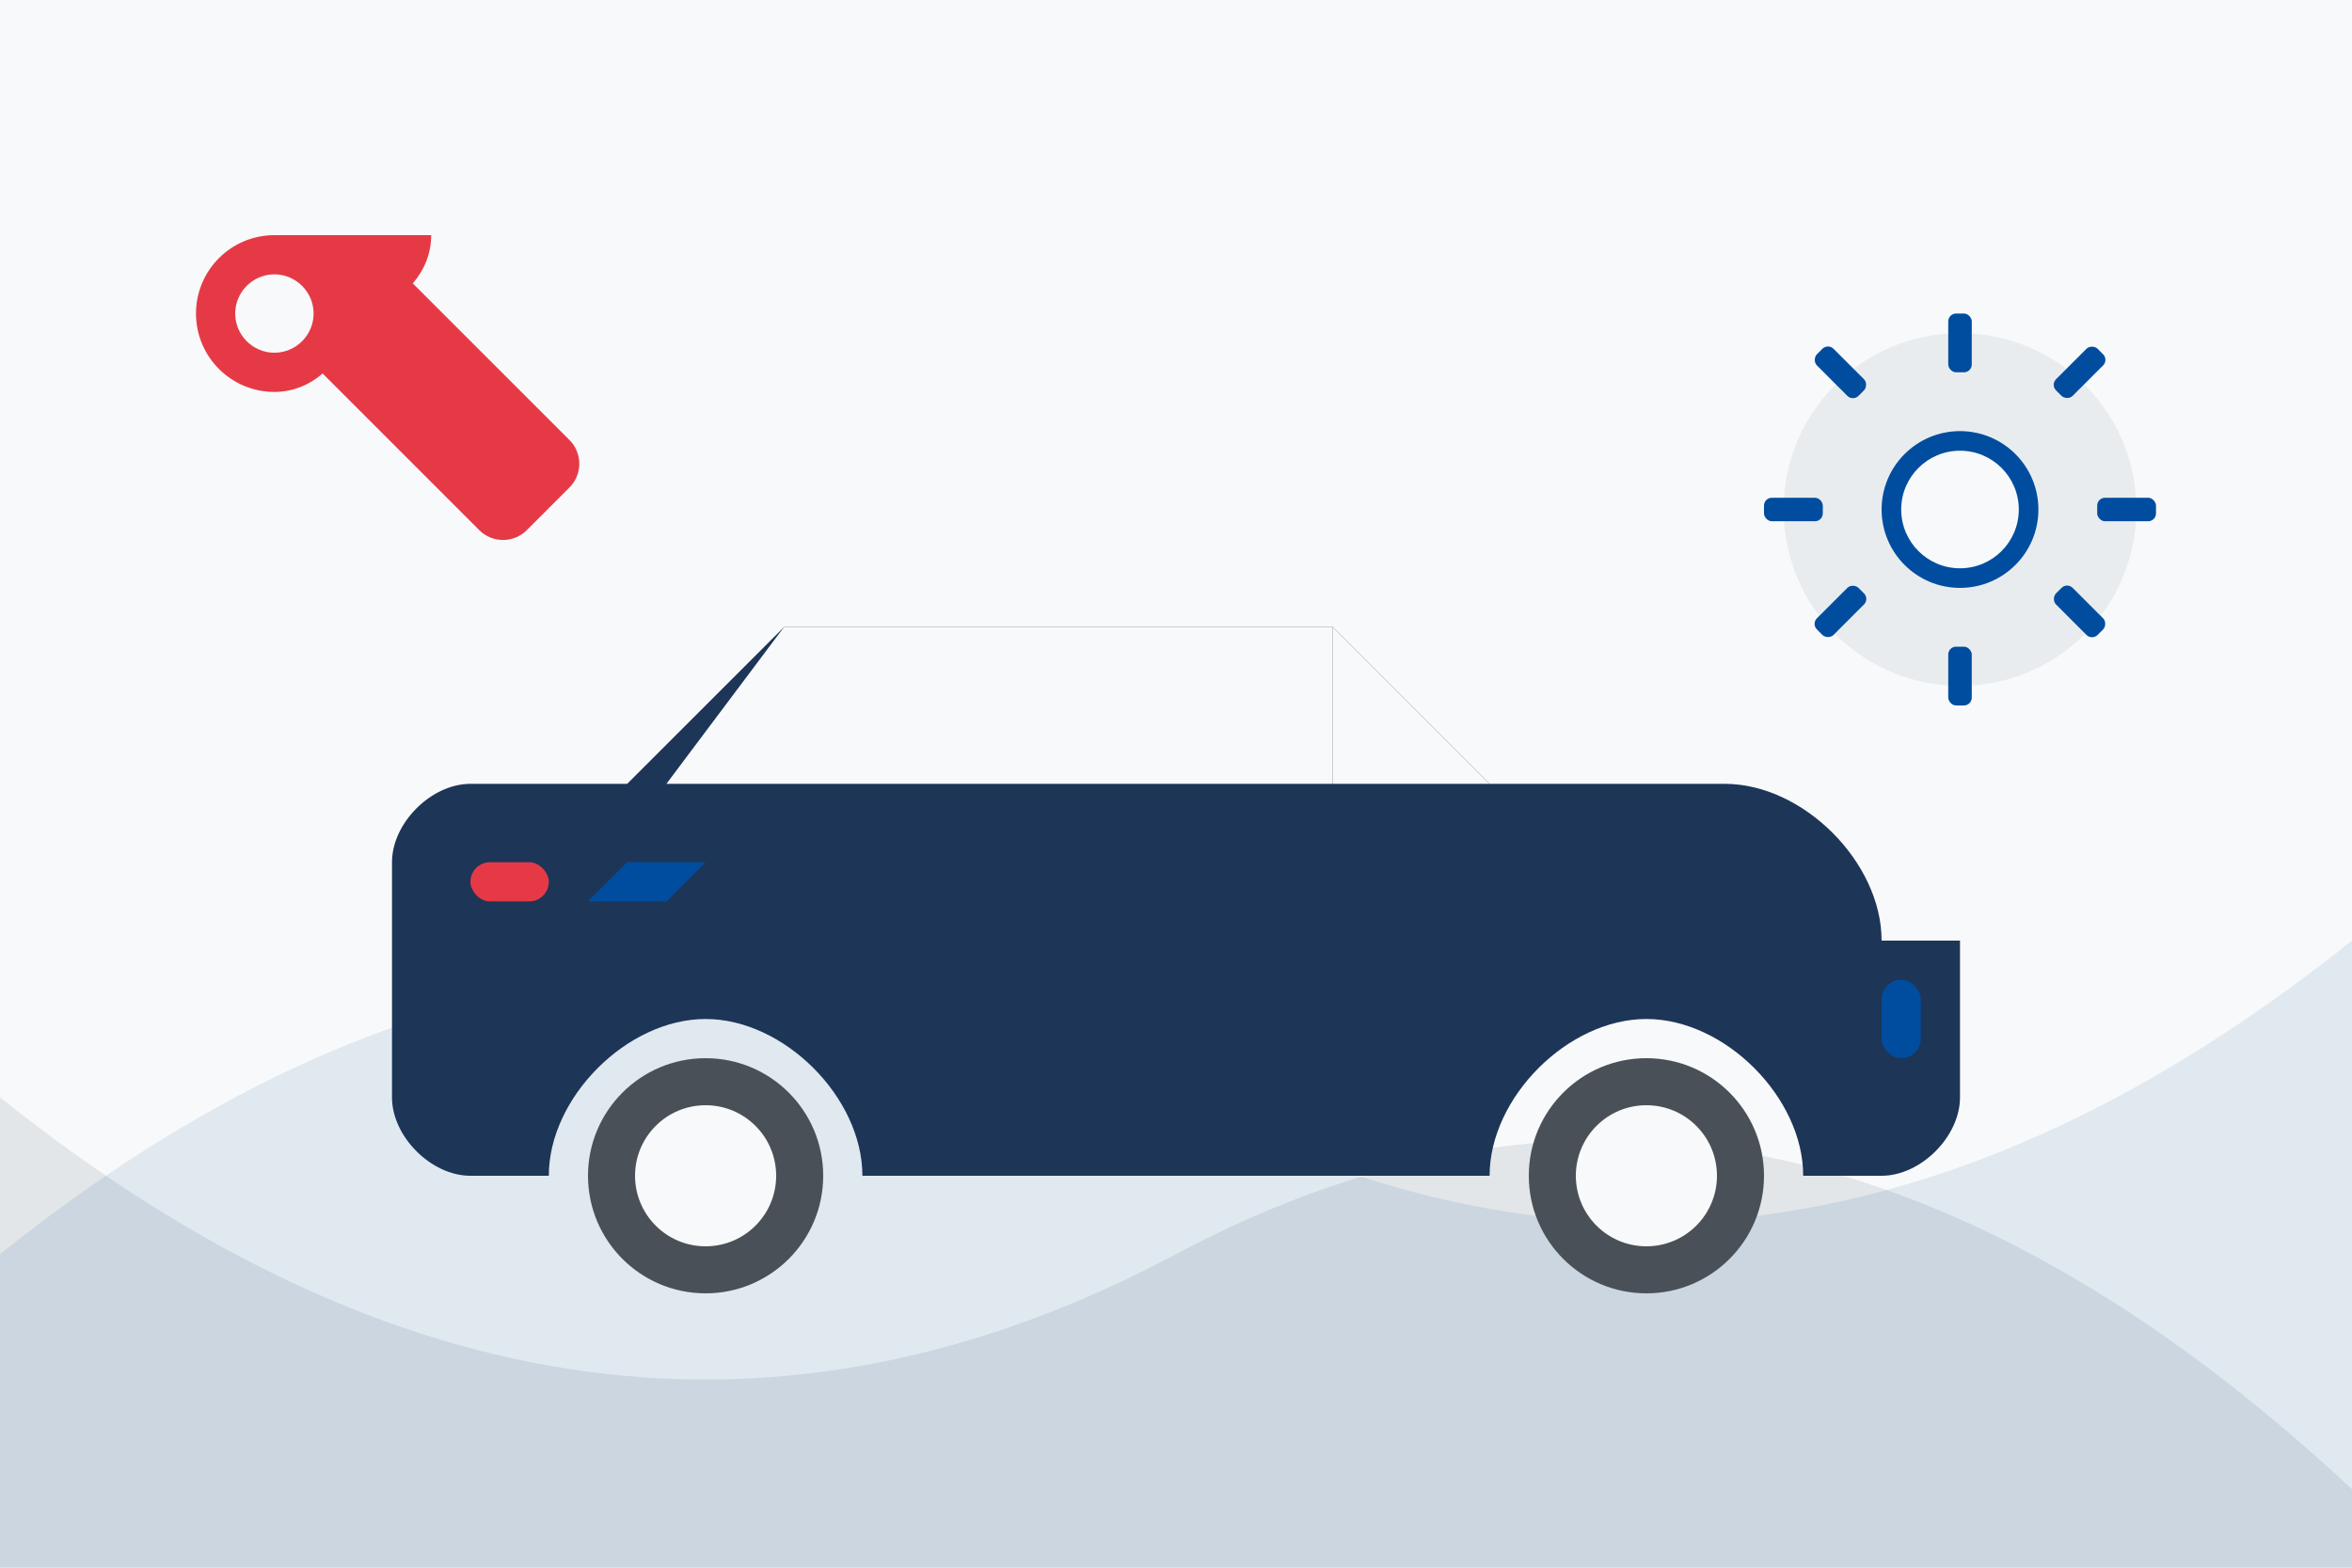
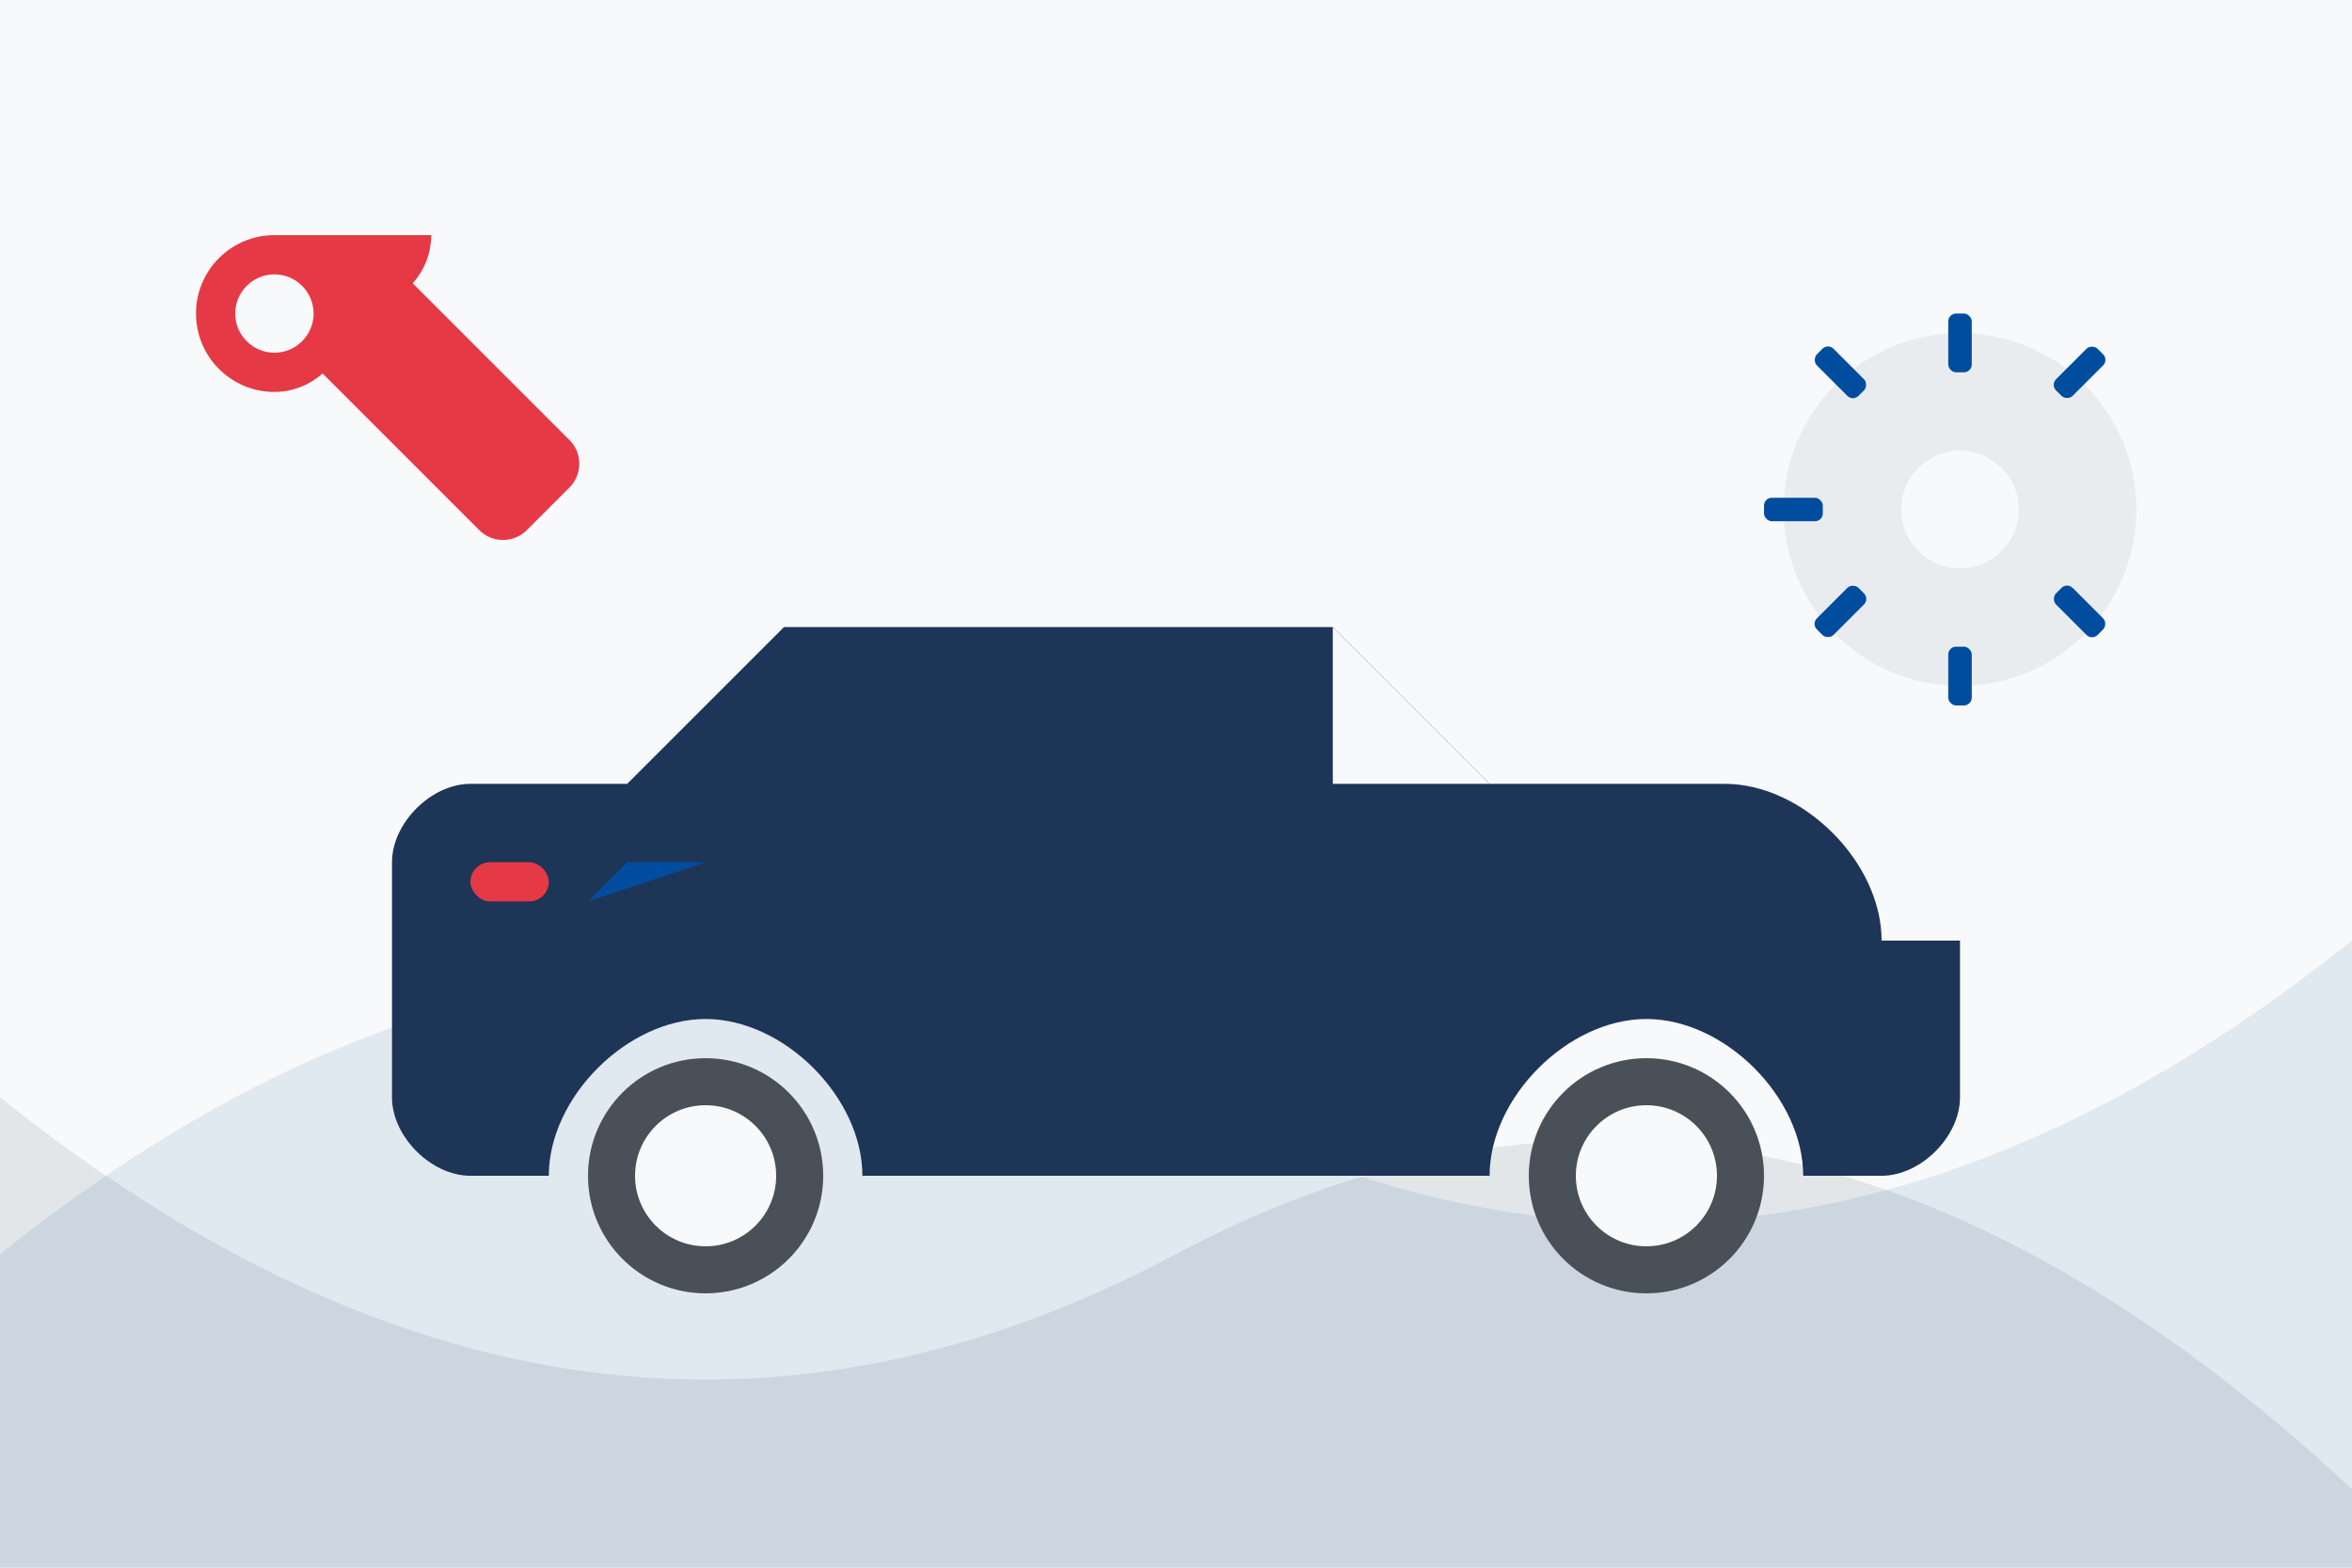
<svg xmlns="http://www.w3.org/2000/svg" width="600" height="400" viewBox="0 0 600 400">
  <style>
    .primary { fill: #004d9f; }
    .secondary { fill: #1d3557; }
    .accent { fill: #e63946; }
    .light { fill: #f8f9fa; }
    .medium { fill: #e9ecef; }
    .dark { fill: #495057; }
  </style>
  <rect width="600" height="400" fill="#f8f9fa" />
  <path class="primary" opacity="0.1" d="M0,320 Q150,200 300,280 T600,240 V400 H0 Z" />
  <path class="secondary" opacity="0.1" d="M0,280 Q150,400 300,320 T600,380 V400 H0 Z" />
  <g transform="translate(100, 120)">
    <path class="secondary" d="M380,120 C380,100 360,80 340,80 L280,80 L240,40 L100,40 L60,80 L20,80 C10,80 0,90 0,100 L0,160 C0,170 10,180 20,180 L40,180 C40,160 60,140 80,140 C100,140 120,160 120,180 L280,180 C280,160 300,140 320,140 C340,140 360,160 360,180 L380,180 C390,180 400,170 400,160 L400,120 Z" />
-     <path class="light" d="M240,80 L240,40 L100,40 L70,80 Z" />
    <path class="light" d="M280,80 L240,80 L240,40 Z" />
    <circle class="dark" cx="80" cy="180" r="30" />
    <circle class="light" cx="80" cy="180" r="18" />
    <circle class="dark" cx="320" cy="180" r="30" />
    <circle class="light" cx="320" cy="180" r="18" />
    <rect class="accent" x="20" y="100" width="20" height="10" rx="5" />
-     <rect class="primary" x="380" y="130" width="10" height="20" rx="5" />
-     <path class="primary" d="M60,100 L80,100 L70,110 L50,110 Z" />
+     <path class="primary" d="M60,100 L80,100 L50,110 Z" />
  </g>
  <g transform="translate(450, 80)">
    <circle class="medium" cx="50" cy="50" r="45" />
-     <circle class="primary" cx="50" cy="50" r="20" />
    <circle class="light" cx="50" cy="50" r="15" />
    <g class="primary">
      <rect x="47" y="0" width="6" height="15" rx="2" />
      <rect x="47" y="85" width="6" height="15" rx="2" />
      <rect x="0" y="47" width="15" height="6" rx="2" />
-       <rect x="85" y="47" width="15" height="6" rx="2" />
      <rect x="12" y="12" width="15" height="6" rx="2" transform="rotate(45, 19.5, 15)" />
      <rect x="73" y="73" width="15" height="6" rx="2" transform="rotate(45, 80.5, 76)" />
      <rect x="73" y="12" width="15" height="6" rx="2" transform="rotate(-45, 80.5, 15)" />
      <rect x="12" y="73" width="15" height="6" rx="2" transform="rotate(-45, 19.5, 76)" />
    </g>
  </g>
  <g transform="translate(50, 60)">
    <path class="accent" d="M20,0 C8.95,0 0,8.95 0,20 C0,31.05 8.95,40 20,40 C24.7,40 29,38.2 32.3,35.3 L72.3,75.3 C75.6,78.6 81.05,78.6 84.35,75.3 L95.3,64.35 C98.6,61.05 98.6,55.6 95.3,52.3 L55.3,12.3 C58.2,9 60,4.7 60,0 L20,0 Z M20,30 C14.5,30 10,25.5 10,20 C10,14.5 14.5,10 20,10 C25.5,10 30,14.5 30,20 C30,25.5 25.5,30 20,30 Z" />
  </g>
</svg>